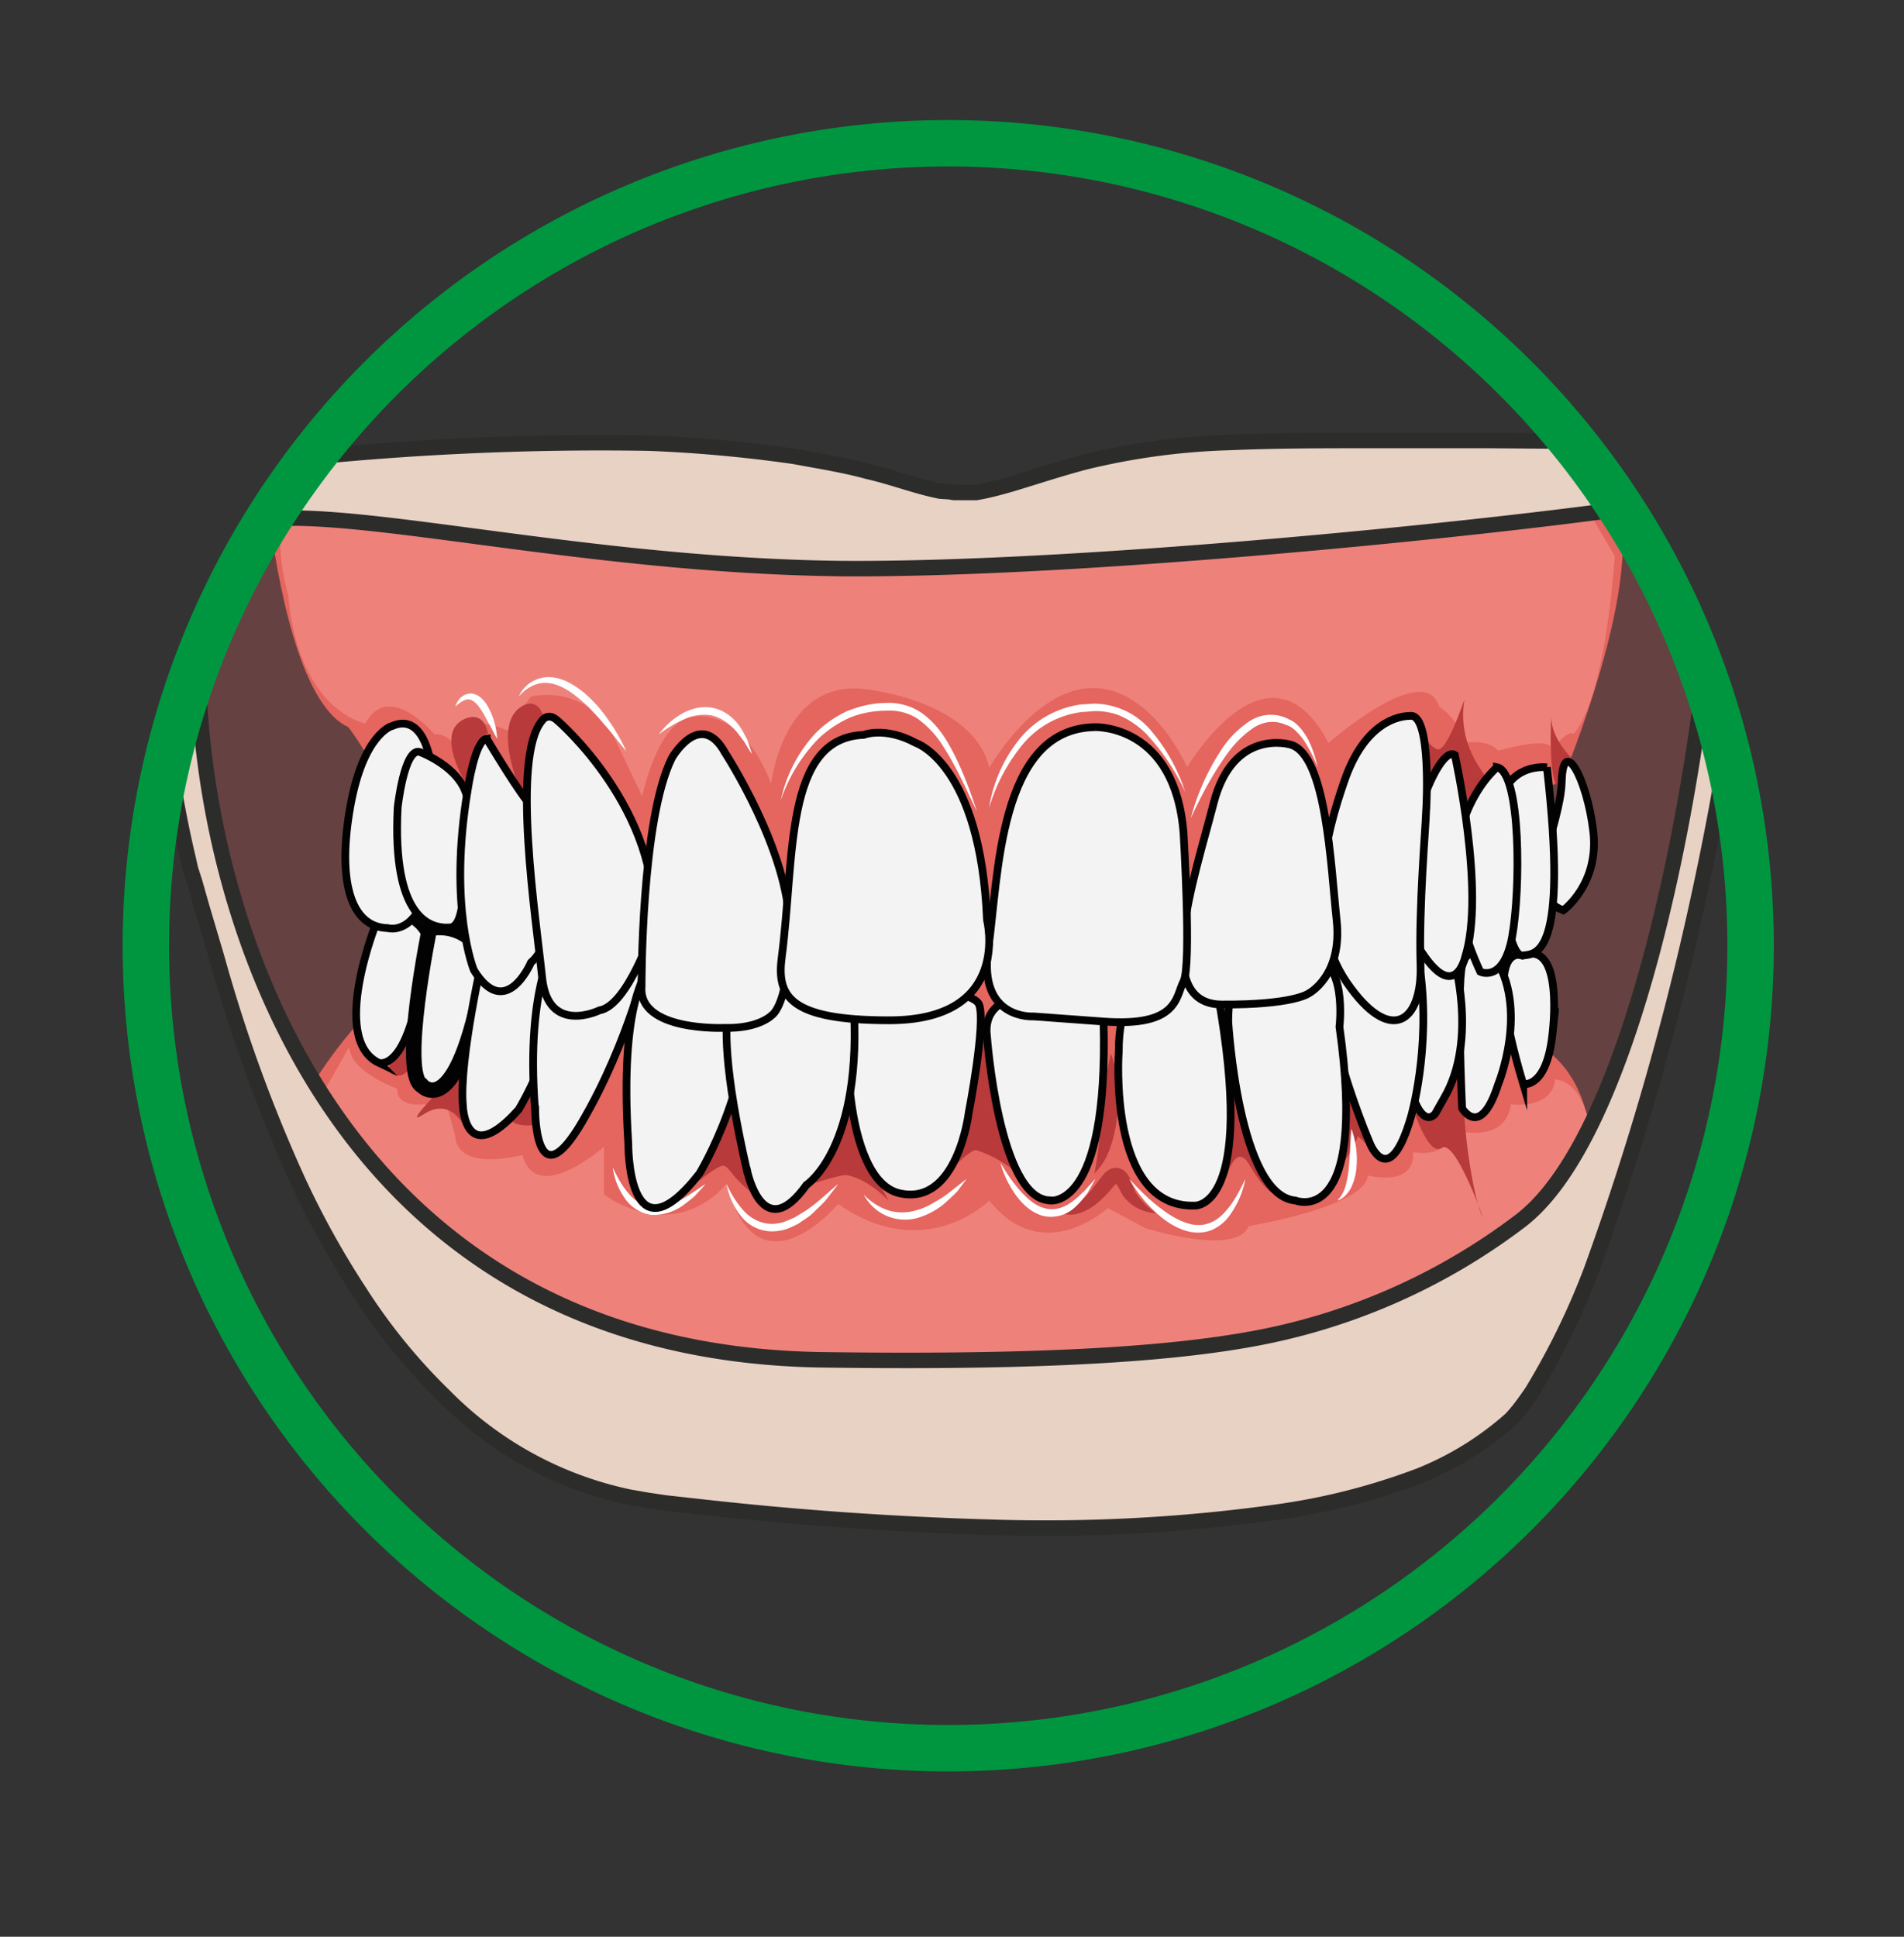
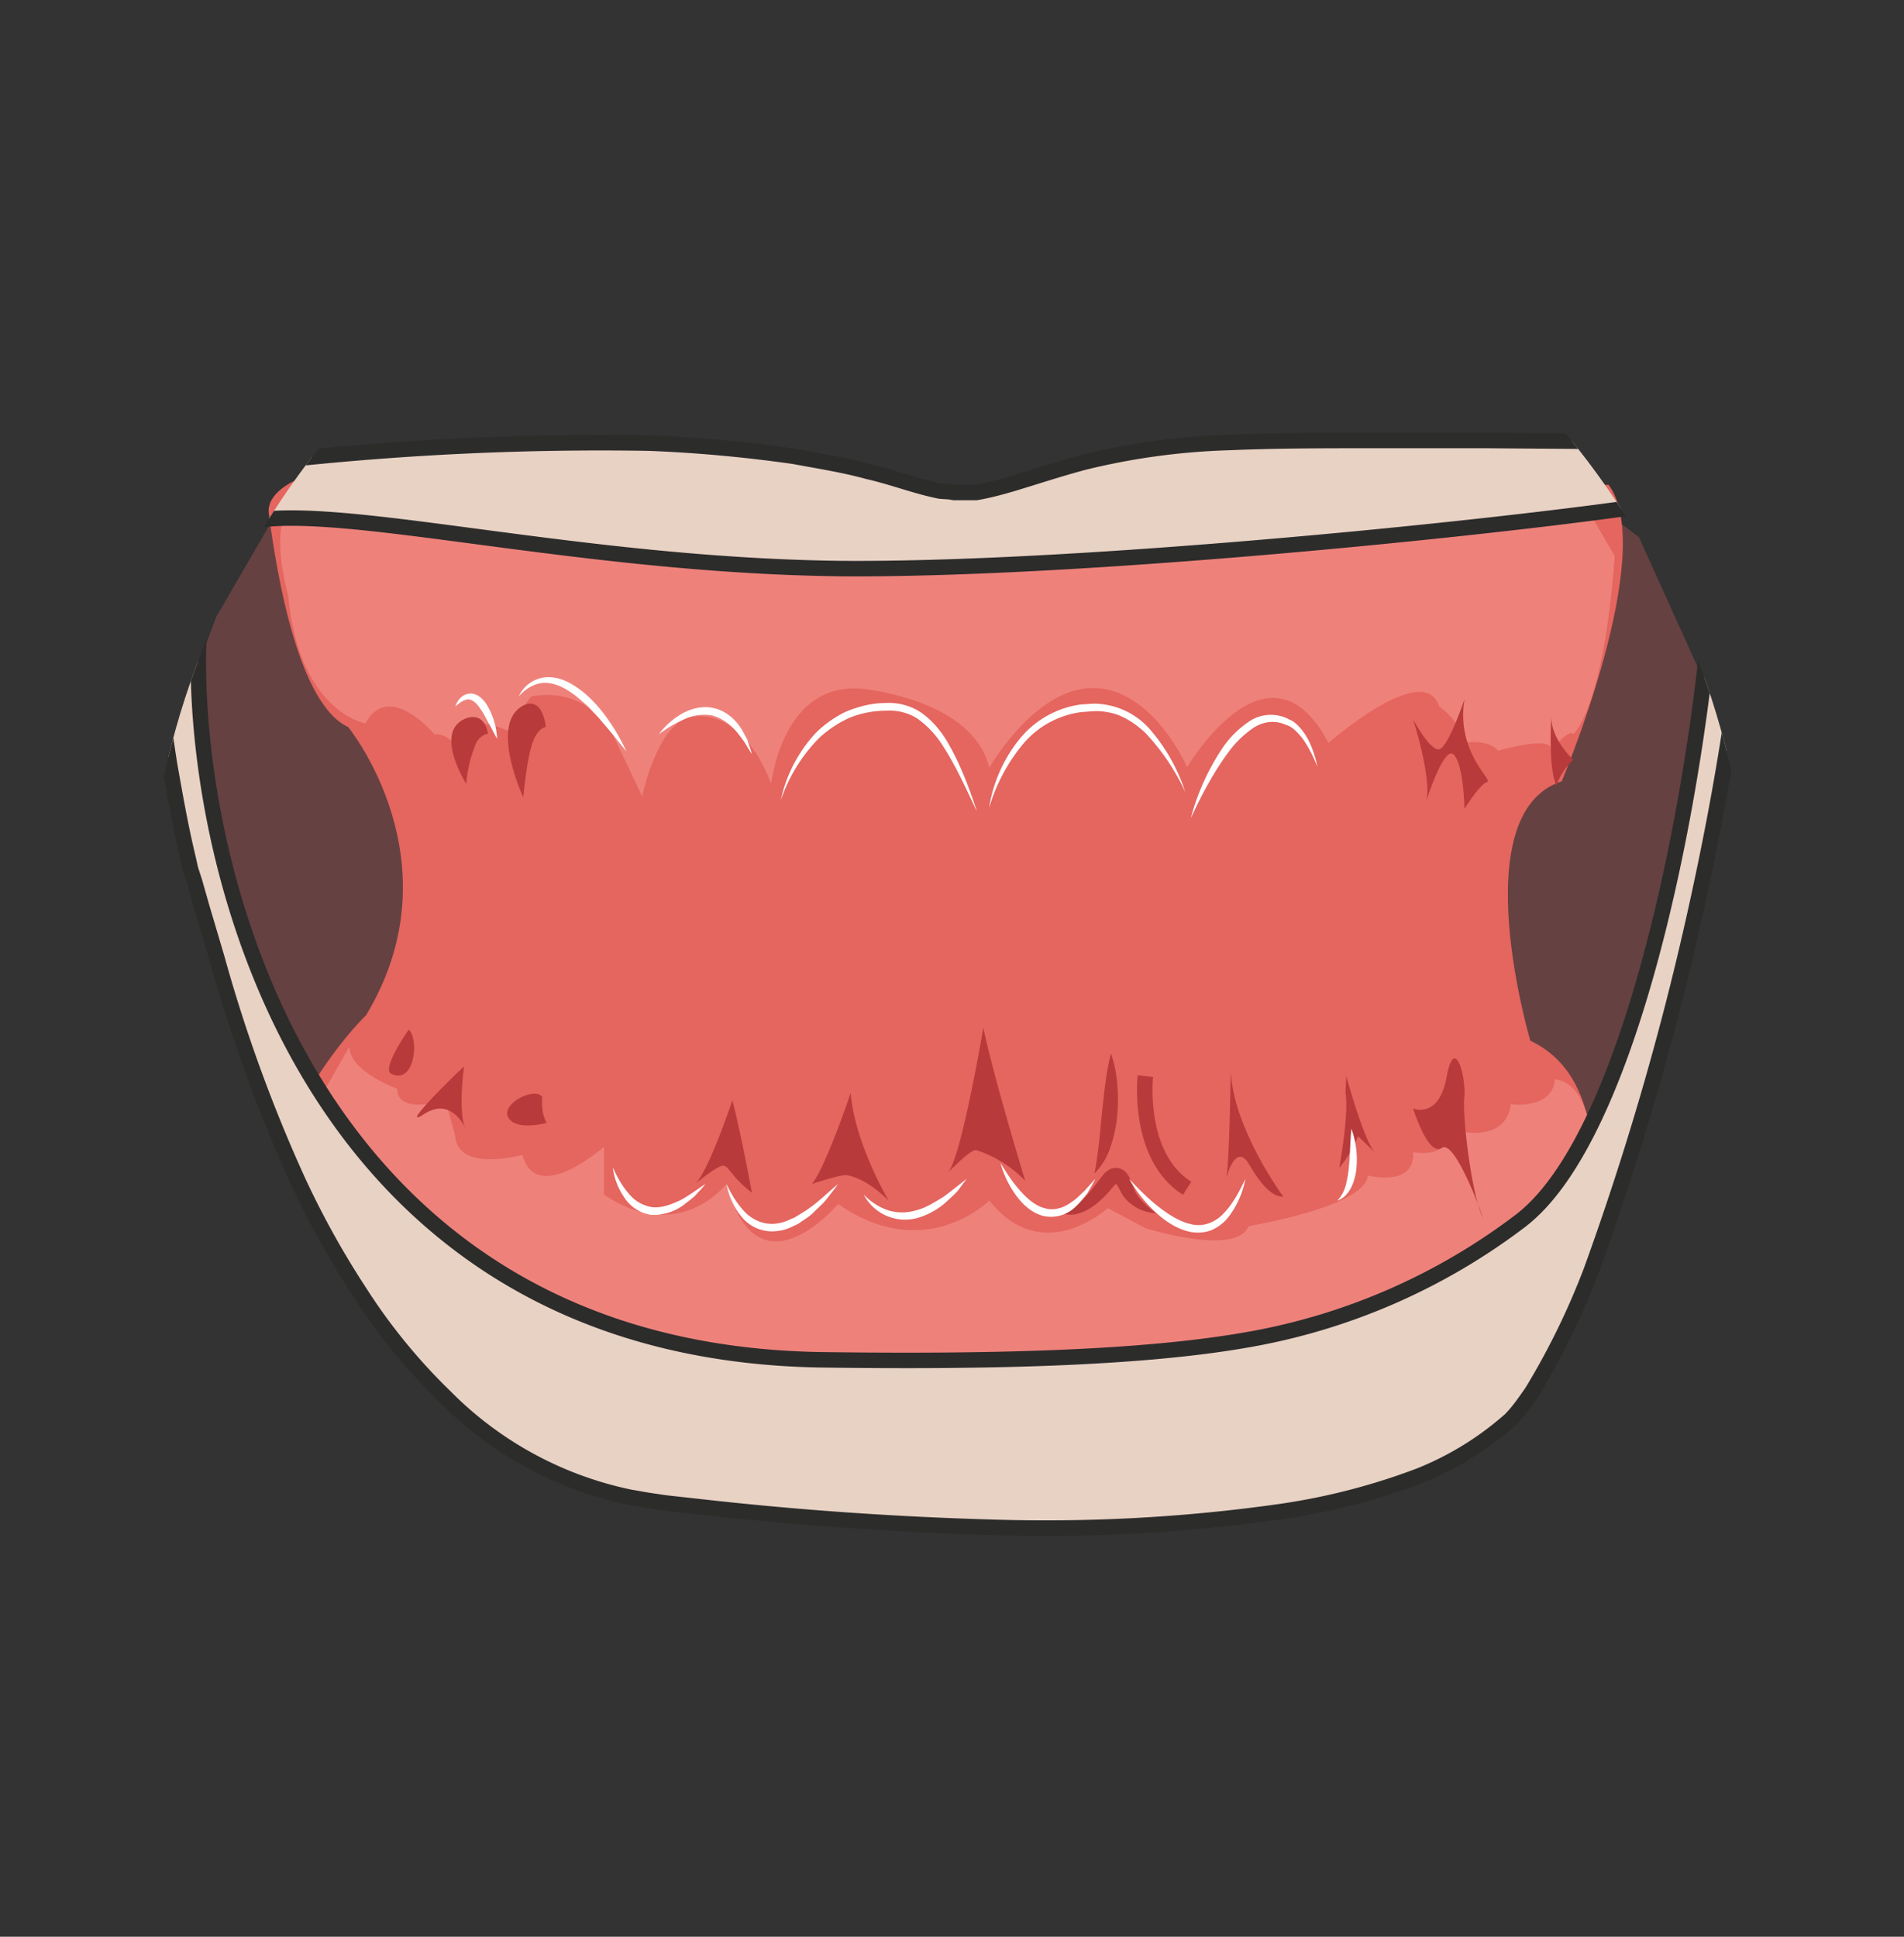
<svg xmlns="http://www.w3.org/2000/svg" viewBox="0 0 164.09 166.89">
  <rect x="0" y="0" width="164.09" height="166.89" fill="#333333" stroke="none" />
  <defs>
    <clipPath id="a" clipPathUnits="userSpaceOnUse">
      <path d="M0 125.17h123.07V0H0z" />
    </clipPath>
    <clipPath id="b" clipPathUnits="userSpaceOnUse">
      <path d="M9.43 64.06a51.87 51.87 0 11103.75 0 51.87 51.87 0 11-103.75 0" />
    </clipPath>
    <clipPath id="c" clipPathUnits="userSpaceOnUse">
-       <path d="M0 125.17h123.07V0H0z" />
+       <path d="M0 125.17V0H0z" />
    </clipPath>
  </defs>
  <g clip-path="url(#a)" transform="matrix(1.333 0 0 -1.333 0 166.9)">
    <path d="M25.05 51.82c-1.04-.15-2.04-2.11-2.5-4.7-.4-2.27-.66-4.07-.65-1.5.01 1.92.36 4.3 1.26 7.07.41 1.3 2.77 3.1 4.03 1.6 0 0 .88-2.05-2.14-2.47M23.16 56.13s-1.59-2.15-3.71-4.83c-.6-.75.05-2.94 1.37.94.64 1.87 2.24.82 3.17 2.42.93 1.6-.83 1.47-.83 1.47" fill="#ee827b" />
    <path d="M104.92 53.68l-15.1-23.13-69.84 20-8.42 28.27 2.42 6.51 5.12 8.82 43.4-2.05 38.12 2.44 5.34-4.06 4.66-10.3z" fill="#664141" />
    <path d="M17.38 92.01c.52-4.05 1.94-12.34 5.13-13.8 0 0 7.12-8.72 1.16-18.63 0 0-2.39-2.26-4.53-6.35-2.13-4.09 13.44-17.66 13.44-17.66l64.6-1.32 5.24 10.88s2.59 9.95-3.48 12.8c0 0-4.36 14.7 2.03 16.77 0 0 6.25 14.8 3.03 19.17L62.5 92.1l-43.4 2.05s-1.9-.79-1.72-2.14" fill="#e5655f" />
    <path d="M78.12 32.59l-45.54 2.98-12.54 17.5 2.55 4.48c0-1.63 3.09-2.72 3.09-2.72-.03-1.74 3.12-.75 3.12-.75l.62-2.26c.13-2.45 4.35-1.27 4.35-1.27.93-3.35 5.28.53 5.28.53v-3.1c4.9-3.29 7.92.7 7.92.7s-2.02 7.51 0 0c2.02-7.53 7.22-1.3 7.22-1.3 5.63-3.95 9.77.22 9.77.22 3.47-4.37 7.66-.49 7.66-.49l2.42-1.29s5.9-1.88 6.69.13c0 0 7.56 1.23 7.7 3.27 0 0 3.07-.8 2.93 1.5 0 0 2.53-.47 2.27 1.52 0 0 3.68-1.22 4.05 1.58 0 0 2.66-.37 2.86 1.6 0 0 2.43.13 2.43-5.42zM50.78 90.89l10.36-.1 40.51 3.17 2.75-4.7c-.75-9.97-2.68-11.51-2.68-11.51-.27.4-1.45-1.07-1.45-1.07s-.26-1.07 0 0c.25 1.07-3.4 0-3.4 0-.74.8-2.25.5-2.25.5-.28 1.58-1.57 2.34-1.57 2.34-.95 3.11-7.16-2.34-7.16-2.34-3.88 7.36-9.14-1.57-9.14-1.57s-2.17 5.03-5.99 5.12c-3.82.1-6.8-5.16-6.8-5.16-1.02 4.42-8.12 5.1-8.12 5.1-5.26.58-5.98-6.13-5.98-6.13-1.93 4.98-4.9 4.34-4.9 4.34-2.39 0-3.44-5.16-3.44-5.16l-1.9 4c-1.9 3.34-5.29 2.46-5.29 2.46s-1.06-1.41-1.26-2.32c-.2-.91 0 0 0 0s-3.48 1.8-3.63-.86c0 0-.5.81-1.36.74 0 0-2.93 3.52-4.46.7 0 0-4.3.75-4.99 8.3 0 0-2.05 6.8 2.05 6.85z" fill="#ee827b" />
    <path d="M30.14 74.54s-2.05 3.24-.16 4.16c0 0 1.26.71 1.57-.92 0 0-.44-.04-.75-.57a8.65 8.65 0 01-.66-2.67M33.83 73.67s-2.12 4.54-.16 5.83c0 0 1.3 1 1.62-1.28 0 0-.45-.06-.77-.8-.33-.76-.53-2.2-.69-3.75M55 54.56s-1.63-4.85-2.51-5.89c0 0 1.89.63 2.26.57.38-.07 1.36-.32 2.7-1.64 0 0-2.2 3.7-2.45 6.96M63.57 58.75s-1.4-8.32-2.28-9.35c0 0 1.45 1.53 1.83 1.46a7.82 7.82 0 003.16-1.98s-2.08 6.83-2.7 9.87M47.35 54.08s-1.52-4.57-2.4-5.4c0 0 1.46 1.22 1.83 1.17.38-.06.48-.7 1.83-1.74 0 0-.64 3.55-1.26 5.97M26.43 58.65s-1.8-2.54-1.13-2.86c1.5-.72 1.81 2.2 1.13 2.86M35.06 54.27s-.13-.91.28-1.65c0 0-1.95-.55-2.47.34-.53.9 1.78 2.05 2.2 1.31M30 56.26s-.41-2.94.09-4c0 0-.87 2.08-2.65.94-1.77-1.15 1.9 2.48 2.56 3.06M71.83 57.09a7.6 7.6 0 00.4-1.98c.07-.67.06-1.34 0-2.01a8.6 8.6 0 00-.42-1.99 4.33 4.33 0 00-1.05-1.76c.26 1.33.35 2.56.48 3.85.14 1.27.25 2.56.58 3.89" fill="#b83a3b" />
    <path d="M74.05 55.64s-.58-5.17 2.7-7.25" fill="none" stroke="#b83a3b" stroke-miterlimit="10" />
    <path d="M79.57 55.96s-.08-6.04-.3-6.96c0 0 .6 2.46 1.5.92.9-1.55 1.59-2.08 2.2-2.07 0 0-3.22 4.35-3.4 8.11M86.59 49.72s.64 3.5.4 4.85l.05 1.07s1.21-4.44 1.92-5l-1.16 1.12a7.39 7.39 0 00-1.21-2.04M68.52 46.9c.71-.03 1.17.46 1.62.9.21.24.43.48.62.74.23.27.35.48.67.84.08.08.19.16.33.24.14.07.38.12.59.07.43-.14.54-.4.66-.57.1-.2.16-.37.22-.55l.16-.39c.27-.5.77-.97 1.34-1.4-.72.04-1.44.34-1.98.95a2.1 2.1 0 00-.33.52c-.07.13-.14.27-.22.37-.06.1-.17.17-.08.12.12-.02.1.02.01-.08-.15-.14-.42-.5-.66-.74-.26-.25-.52-.51-.83-.71a3.1 3.1 0 00-1.03-.48c-.36-.08-.81-.08-1.09.18M91.36 53.55s1.67-.72 2.17 2.05c.51 2.76 1.27 0 1.14-1.33-.14-1.33.52-6.54 1.22-7.8 0 0-1.8 5.13-2.68 4.53-.87-.59-1.85 2.55-1.85 2.55M91.36 78.7s1.33-4.14.8-5.44c0 0 1.18 3.82 1.83 3.16.65-.66.69-3.5.69-3.5s1.01 1.61 1.46 1.73c.44.11-2.02 1.9-1.46 5.35 0 0-1.08-3.24-1.68-3.24-.6 0-1.64 1.94-1.64 1.94M100.3 78.93s-.22-3.32.32-4.5c0 0 .32.96 1.1 1.66 0 0-1.48 1.35-1.42 2.84" fill="#b83a3b" />
    <path d="M80.52 49a5.9 5.9 0 00-1.06-2.42 2.79 2.79 0 00-1.08-.87c-.45-.2-.96-.22-1.42-.14-.94.2-1.7.75-2.34 1.36A9.08 9.08 0 0073 49c.6-.64 1.2-1.25 1.87-1.78.67-.52 1.4-1 2.18-1.16.79-.18 1.57.15 2.12.77.57.6.97 1.39 1.35 2.17M64.7 50c.37-.61.76-1.2 1.22-1.73.46-.51.98-1 1.6-1.16.6-.19 1.25 0 1.8.42.28.18.52.45.78.68l.72.8c-.16-.33-.35-.64-.53-.96-.23-.27-.45-.58-.73-.83a2.27 2.27 0 00-2.18-.6c-.78.24-1.34.81-1.76 1.41-.42.61-.74 1.27-.93 1.97M54.19 48.67c-.23-.33-.49-.64-.74-.97-.25-.32-.57-.58-.85-.87-.3-.3-.67-.5-1-.74-.39-.18-.76-.39-1.2-.44a2.55 2.55 0 00-2.38.81c-.56.64-.9 1.41-1.05 2.21.34-.73.77-1.42 1.32-1.94.57-.5 1.3-.74 2.02-.6.37.04.71.23 1.06.37.33.21.67.39.99.63.64.46 1.2 1.02 1.83 1.54M55.84 47.99a3.88 3.88 0 011.6-1.03 3.1 3.1 0 011.8.01c.61.15 1.15.5 1.7.83.53.37 1.03.8 1.56 1.2l-.6-.8c-.23-.25-.49-.47-.73-.7a4.8 4.8 0 00-1.79-1.01 3.01 3.01 0 00-3.54 1.5M39.62 49.74c.28-.62.6-1.2 1.02-1.68a2.4 2.4 0 011.53-.89c.6-.07 1.2.17 1.78.43.57.3 1.1.7 1.66 1.07-.2-.26-.44-.5-.67-.76-.25-.23-.53-.43-.8-.64a3.31 3.31 0 00-2.02-.6 2.5 2.5 0 00-1.78 1.16 4.36 4.36 0 00-.72 1.9M29.44 79.53c.12.37.38.77.9.84.52.04.88-.35 1.1-.67a4.73 4.73 0 00.7-2.25c-.2.33-.36.69-.55 1.01-.18.33-.34.67-.55.95-.2.3-.43.53-.7.58-.28.04-.62-.2-.9-.46M50.48 73.47a9.22 9.22 0 002.22 4.31c.58.6 1.28 1.08 2.03 1.44.78.31 1.6.53 2.45.54.83.06 1.73-.16 2.43-.66.7-.5 1.23-1.16 1.65-1.87.83-1.42 1.4-2.95 1.9-4.48-.7 1.46-1.35 2.94-2.22 4.27a6.21 6.21 0 01-1.58 1.7c-.64.43-1.4.6-2.17.54a6.22 6.22 0 01-2.28-.46 7.4 7.4 0 01-1.94-1.29 10.54 10.54 0 01-2.49-4.04M63.95 73.01a9.43 9.43 0 001.87 4.3 6.18 6.18 0 004.09 2.36c.4.01.8.08 1.2.03a4.86 4.86 0 003.2-1.6 11.69 11.69 0 002.32-4.09 14.38 14.38 0 01-2.58 3.82c-.55.52-1.18.95-1.88 1.2a4.4 4.4 0 01-1.08.2c-.37.03-.75-.04-1.13-.05a5.92 5.92 0 01-3.85-2.11 11.64 11.64 0 01-2.15-4.05M77 72.36a15.13 15.13 0 002.01 4.45 6.32 6.32 0 001.77 1.77 2.5 2.5 0 002.53.14l-.05.01c.39-.13.6-.36.82-.6.2-.24.38-.5.52-.78.27-.55.46-1.14.58-1.73a9.03 9.03 0 01-.8 1.6c-.16.25-.35.48-.55.68-.19.2-.45.39-.65.43l-.03.01-.02.01c-.69.32-1.46.22-2.1-.2a6.7 6.7 0 01-1.64-1.61c-.94-1.28-1.7-2.71-2.38-4.18M33.54 80.18a2.1 2.1 0 001.96 1.25c.87-.01 1.6-.49 2.23-.98a8.84 8.84 0 001.59-1.77c.46-.64.84-1.33 1.18-2.04-.52.6-.97 1.23-1.49 1.8-.24.3-.5.58-.77.85-.25.29-.54.53-.83.78-.57.47-1.22.89-1.93.98-.7.1-1.44-.27-1.94-.87M42.6 77.74c.39.54.9.99 1.49 1.33.58.33 1.31.52 2.02.37.71-.15 1.3-.61 1.7-1.17.2-.28.34-.58.5-.87.1-.32.22-.63.31-.94-.2.27-.35.55-.52.82-.2.26-.38.52-.59.75-.43.45-.93.8-1.5.93a3 3 0 01-1.75-.24 7.9 7.9 0 01-1.66-.98M87.37 52.24a5.77 5.77 0 00.33-2.5 3.67 3.67 0 00-.32-1.25c-.19-.39-.5-.77-.92-.89.3.3.46.66.56 1.03.09.38.16.76.19 1.16.08.8.08 1.6.16 2.45" fill="#fff" />
  </g>
  <g clip-path="url(#b)" transform="matrix(1.333 0 0 -1.333 0 166.9)">
    <path d="M98.37 46.34a40.62 40.62 0 00-17.6-7.72c-7.14-1.28-17.47-1.45-27.42-1.32-42.56.47-43.16 51.2-38.7 53.7h.05c4.42 2.5 20.92-2.34 39.75-2.55 18.84-.13 53.79 3.9 55.83 4.8 2.08.89-1.79-39.01-11.9-46.9m14.53 48.13c-.08.69-.2 1.22-.28 1.6l-.18.6-1.15-.04h-3.32l-11.82.09h-7.9c-2.77 0-5.75 0-8.8-.13a44.64 44.64 0 01-9.36-1.27c-1.62-.43-3.15-.94-4.68-1.4-.76-.22-1.53-.43-2.3-.56h-1.44l-.3.05-.6.04c-1.52.3-3.05.9-4.67 1.27-1.57.43-3.19.68-4.8.98-3.1.44-6.22.73-9.36.85-7.81.13-15.6-.23-23.38-1.06-3.19-.32-6.36-.43-9.52-.96l.17-2.57c.31-5.42.9-10.8 1.74-16.17.34-1.9.68-3.9 1.19-6.03l.17-.76.26-.8.46-1.62.98-3.31a97.83 97.83 0 015.19-14.3 56.25 56.25 0 014.04-7.3 37.62 37.62 0 015.52-6.76 23.54 23.54 0 0111.95-6.5l1.15-.2 1.15-.17 2.34-.26a225.7 225.7 0 0118.7-1.31c6.3-.2 12.56.13 18.8 1.02a42.3 42.3 0 018.97 2.33c2.15.87 4.09 2.07 5.82 3.6.55.56.98 1.2 1.4 1.8a47.7 47.7 0 013.83 7.84 187.08 187.08 0 016.59 22.54c2.08 9.22 3.19 16.98 3.49 22.5a37.9 37.9 0 01-.05 6.37" fill="#e8d2c4" />
    <path d="M98.37 46.34a40.62 40.62 0 00-17.6-7.72c-7.14-1.28-17.47-1.45-27.42-1.32-42.56.47-43.16 51.2-38.7 53.7h.05c4.42 2.5 20.92-2.34 39.75-2.55 18.84-.13 53.79 3.9 55.83 4.8 2.08.89-1.79-39.01-11.9-46.9zm14.54 48.14c-.08.69-.2 1.22-.28 1.6l-.18.6-1.15-.04h-3.32l-11.82.09h-7.9c-2.77 0-5.75 0-8.8-.13a44.64 44.64 0 01-9.36-1.27c-1.62-.43-3.15-.94-4.68-1.4-.76-.22-1.53-.43-2.3-.56h-1.44l-.3.05-.6.04c-1.52.3-3.05.9-4.67 1.27-1.57.43-3.19.68-4.8.98-3.1.44-6.22.73-9.36.85-7.81.13-15.6-.23-23.38-1.06-3.19-.32-6.36-.43-9.52-.96l.17-2.57c.31-5.42.9-10.8 1.74-16.17.34-1.9.68-3.9 1.19-6.03l.17-.76.26-.8.46-1.62.98-3.31a97.83 97.83 0 015.19-14.3 56.25 56.25 0 014.04-7.3 37.62 37.62 0 015.52-6.76 23.54 23.54 0 0111.95-6.5l1.15-.2 1.15-.17 2.34-.26a225.7 225.7 0 0118.7-1.31c6.3-.2 12.56.13 18.8 1.02a42.3 42.3 0 018.97 2.33c2.15.87 4.09 2.07 5.82 3.6.55.56.98 1.2 1.4 1.8a47.7 47.7 0 013.83 7.84 187.08 187.08 0 016.59 22.54c2.08 9.22 3.19 16.98 3.49 22.5a37.9 37.9 0 01-.05 6.37z" fill="none" stroke="#2c2c2b" stroke-miterlimit="10" />
  </g>
  <g clip-path="url(#c)" transform="matrix(1.333 0 0 -1.333 0 166.9)">
    <path d="M113.18 64.07a51.87 51.87 0 10-103.75 0 51.87 51.87 0 00103.75 0z" fill="none" stroke="#009640" stroke-width="3" stroke-linecap="round" stroke-miterlimit="10" />
    <path d="M98.48 55.13s1.51-.32 1.89 3.23c.38 3.54 0 0 0 0s.8 6.12-1.93 5.08c0 0-2.79 1.14.04-8.31" fill="#f4f3f4" />
    <path d="M98.48 55.13s1.51-.32 1.89 3.23c.38 3.54 0 0 0 0s.8 6.12-1.93 5.08c0 0-2.79 1.14.04-8.31z" fill="none" stroke="#020202" stroke-width=".5" stroke-miterlimit="10" />
    <path d="M94.53 53.56s1.18-2.04 2.33 1.55c0 0 2.04 4.93-.3 8.33 0 0-1.67.86-2.03-.64-.36-1.5 0-9.24 0-9.24" fill="#f4f3f4" />
-     <path d="M94.53 53.56s1.18-2.04 2.33 1.55c0 0 2.04 4.93-.3 8.33 0 0-1.67.86-2.03-.64-.36-1.5 0-9.24 0-9.24z" fill="none" stroke="#020202" stroke-width=".5" stroke-miterlimit="10" />
    <path d="M93.94 63.44s1.66-5.41-.58-9.22l-.57-1.01s-1.91-2.6-2.69 9.88c0 0 2.26 3.19 3.84.35" fill="#f4f3f4" />
    <path d="M93.94 63.44s1.66-5.41-.58-9.22l-.57-1.01s-1.91-2.6-2.69 9.88c0 0 2.26 3.19 3.84.35z" fill="none" stroke="#020202" stroke-width=".5" stroke-miterlimit="10" />
    <path d="M88.58 51.27s1.24-3.1 2.65 1.76c0 0 1.26 4.32.6 9.36 0 0-1.5 3.49-4.8 1.8-3.28-1.7 1.55-12.92 1.55-12.92" fill="#f4f3f4" />
    <path d="M88.58 51.27s1.24-3.1 2.65 1.76c0 0 1.26 4.32.6 9.36 0 0-1.5 3.49-4.8 1.8-3.28-1.7 1.55-12.92 1.55-12.92z" fill="none" stroke="#020202" stroke-width=".5" stroke-miterlimit="10" />
    <path d="M83.75 47.6s4.7-1.92 2.85 11.23c0 0 .56 4.58-2.02 4.5-2.58-.1-5.17.65-5.17-4.17 0 0 .65-11.24 4.34-11.56" fill="#f4f3f4" />
    <path d="M83.75 47.6s4.7-1.92 2.85 11.23c0 0 .56 4.58-2.02 4.5-2.58-.1-5.17.65-5.17-4.17 0 0 .65-11.24 4.34-11.56z" fill="none" stroke="#020202" stroke-width=".5" stroke-miterlimit="10" />
    <path d="M76.13 62.39s-3.8.65-3.8-5.17c0 0-.74-10.14 4.92-9.95 0 0 4-.24 1.48 13.72 0 0-.5 1.47-2.6 1.4" fill="#f4f3f4" />
    <path d="M76.13 62.39s-3.8.65-3.8-5.17c0 0-.74-10.14 4.92-9.95 0 0 4-.24 1.48 13.72 0 0-.5 1.47-2.6 1.4z" fill="none" stroke="#020202" stroke-width=".5" stroke-miterlimit="10" />
    <path d="M67.85 47.6s3.82-.72 3.5 11.56c0 0 .32 1.83-3.52 1.82 0 0-4.42.33-4.02-2.75 0 0 .76-10.49 4.04-10.62" fill="#f4f3f4" />
    <path d="M67.85 47.6s3.82-.72 3.5 11.56c0 0 .32 1.83-3.52 1.82 0 0-4.42.33-4.02-2.75 0 0 .76-10.49 4.04-10.62z" fill="none" stroke="#020202" stroke-width=".5" stroke-miterlimit="10" />
    <path d="M55.17 60.57c-.67-1.17-.77-11.63 2.98-12.5 3.75-.86 4.48 5.2 4.48 5.2s1.13 5.83.67 7c-.47 1.17-7.46 1.46-8.13.3" fill="#f4f3f4" />
    <path d="M55.17 60.57c-.67-1.17-.77-11.63 2.98-12.5 3.75-.86 4.48 5.2 4.48 5.2s1.13 5.83.67 7c-.47 1.17-7.46 1.46-8.13.3z" fill="none" stroke="#020202" stroke-width=".5" stroke-miterlimit="10" />
    <path d="M24.5 56.5s2.3-.8 3.01 8.26c0 0-.75 1.86-3.1 1 0 0-3.18-7.72.1-9.27" fill="#f4f3f4" />
    <path d="M24.5 56.5s2.3-.8 3.01 8.26c0 0-.75 1.86-3.1 1 0 0-3.18-7.72.1-9.27z" fill="none" stroke="#020202" stroke-width=".5" stroke-miterlimit="10" />
    <path d="M27.3 55.01s2.37-2.62 4.15 8.24c0 0-1.1 2.4-3.68 1.94 0 0-1.94-9.46-.47-10.18" fill="#f4f3f4" />
    <path d="M27.3 55.01s2.37-2.62 4.15 8.24c0 0-1.1 2.4-3.68 1.94 0 0-1.94-9.46-.47-10.18z" fill="none" stroke="#020202" stroke-miterlimit="10" />
    <path d="M29.93 53.7s.14-4.09 3.6-.22c0 0 3.53 5.74 2.28 9.84 0 0-1.8 2.16-4.51.47 0 0-1.66-7.15-1.37-10.08" fill="#f4f3f4" />
    <path d="M29.93 53.7s.14-4.09 3.6-.22c0 0 3.53 5.74 2.28 9.84 0 0-1.8 2.16-4.51.47 0 0-1.66-7.15-1.37-10.08z" fill="none" stroke="#020202" stroke-width=".5" stroke-miterlimit="10" />
    <path d="M34.6 53.48s-.02-6.03 3.04-.79 4.28 10.75 4.28 10.75-1.87 1.46-5.88 1.03c0 0-2.09-2.79-1.45-10.99" fill="#f4f3f4" />
    <path d="M34.6 53.48s-.02-6.03 3.04-.79 4.28 10.75 4.28 10.75-1.87 1.46-5.88 1.03c0 0-2.09-2.79-1.45-10.99z" fill="none" stroke="#020202" stroke-width=".5" stroke-miterlimit="10" />
    <path d="M40.62 51.32s-.08-7.96 4.6-1.98c0 0 3.77 6.15 3.07 12.5 0 0-1.68 2.6-6.37.57 0 0-1.9-1.66-1.3-11.1" fill="#f4f3f4" />
    <path d="M40.62 51.32s-.08-7.96 4.6-1.98c0 0 3.77 6.15 3.07 12.5 0 0-1.68 2.6-6.37.57 0 0-1.9-1.66-1.3-11.1z" fill="none" stroke="#020202" stroke-width=".5" stroke-miterlimit="10" />
    <path d="M48.3 49.54s1-4.92 3.84-.93c0 0 3.7 2.38 3.03 11.96 0 0-.93 2.73-6.88 1.27 0 0-2.97.67 0-12.3" fill="#f4f3f4" />
    <path d="M48.3 49.54s1-4.92 3.84-.93c0 0 3.7 2.38 3.03 11.96 0 0-.93 2.73-6.88 1.27 0 0-2.97.67 0-12.3z" fill="none" stroke="#020202" stroke-width=".5" stroke-miterlimit="10" />
    <path d="M101.07 66.36s2.34 1.68 1.94 5.11c-.41 3.44-1.96 6.22-2.04 3.23-.08-3-2.72-7.31.1-8.34" fill="#f4f3f4" />
    <path d="M101.07 66.36s2.34 1.68 1.94 5.11c-.41 3.44-1.96 6.22-2.04 3.23-.08-3-2.72-7.31.1-8.34z" fill="none" stroke="#020202" stroke-width=".5" stroke-miterlimit="10" />
    <path d="M100.01 75.6s-3.21.44-3.15-3.71c.07-4.15.7-8.55 1.58-8.45.87.1 2.98-.1 1.57 12.17" fill="#f4f3f4" />
    <path d="M100.01 75.6s-3.21.44-3.15-3.71c.07-4.15.7-8.55 1.58-8.45.87.1 2.98-.1 1.57 12.17z" fill="none" stroke="#020202" stroke-width=".5" stroke-miterlimit="10" />
    <path d="M96.78 75.6s-5.2-4.28-1.08-13.21c0 0 1.5-.75 2.06 2.24.55 3 .59 10.68-.98 10.98" fill="#f4f3f4" />
    <path d="M96.78 75.6s-5.2-4.28-1.08-13.21c0 0 1.5-.75 2.06 2.24.55 3 .59 10.68-.98 10.98z" fill="none" stroke="#020202" stroke-width=".5" stroke-miterlimit="10" />
    <path d="M94.06 76.4s2-8.92.66-13.08c0 0-.69-3.13-3.01.66-2.33 3.8 1.05 13.27 2.35 12.42" fill="#f4f3f4" />
    <path d="M94.06 76.4s2-8.92.66-13.08c0 0-.69-3.13-3.01.66-2.33 3.8 1.05 13.27 2.35 12.42z" fill="none" stroke="#020202" stroke-width=".5" stroke-miterlimit="10" />
    <path d="M92.21 72.88s.35 6.05-.98 6.05-3.2-.95-4.32-4.23c-1.14-3.28-2.67-8.87.16-13 2.83-4.12 4.89-2.58 4.77 1.14-.12 3.71.33 8.84.37 10.04" fill="#f4f3f4" />
    <path d="M92.21 72.88s.35 6.05-.98 6.05-3.2-.95-4.32-4.23c-1.14-3.28-2.67-8.87.16-13 2.83-4.12 4.89-2.58 4.77 1.14-.12 3.71.33 8.84.37 10.04z" fill="none" stroke="#020202" stroke-width=".5" stroke-miterlimit="10" />
    <path d="M83.44 77.07s-3.72 1.13-4.98-3.8c-1.26-4.91-4.06-12.97.53-13 4.59-.03 5.59.7 5.59.7s2.22 1.11 1.84 4.72c-.39 3.6-.66 10.71-2.98 11.38" fill="#f4f3f4" />
    <path d="M83.44 77.07s-3.72 1.13-4.98-3.8c-1.26-4.91-4.06-12.97.53-13 4.59-.03 5.59.7 5.59.7s2.22 1.11 1.84 4.72c-.39 3.6-.66 10.71-2.98 11.38z" fill="none" stroke="#020202" stroke-width=".5" stroke-miterlimit="10" />
    <path d="M70.82 78.2s5.15.18 5.7-6.86c0 0 .52-8.57 0-9.57s-.32-2.96-5.18-2.6l-4.51.33s-3.6-.25-2.94 4.34c.67 4.58.62 14.3 6.93 14.36" fill="#f4f3f4" />
    <path d="M70.82 78.2s5.15.18 5.7-6.86c0 0 .52-8.57 0-9.57s-.32-2.96-5.18-2.6l-4.51.33s-3.6-.25-2.94 4.34c.67 4.58.62 14.3 6.93 14.36z" fill="none" stroke="#020202" stroke-width=".5" stroke-miterlimit="10" />
    <path d="M25.33 78.27s-1.84-.5-2.68-5.19c-.84-4.68-.05-7.81 2.42-7.87 0 0 3.78-1.16 2.87 10.06 0 0-.31 4-2.6 3" fill="#f4f3f4" />
    <path d="M25.33 78.27s-1.84-.5-2.68-5.19c-.84-4.68-.05-7.81 2.42-7.87 0 0 3.78-1.16 2.87 10.06 0 0-.31 4-2.6 3z" fill="none" stroke="#020202" stroke-width=".5" stroke-miterlimit="10" />
    <path d="M27.13 76.6s3.47-1.26 3.1-3.87c-.36-2.62.13-7.4-1.14-7.48-1.28-.09-3.74.58-3.38 7.75 0 0 .42 3.86 1.42 3.6" fill="#f4f3f4" />
    <path d="M27.13 76.6s3.47-1.26 3.1-3.87c-.36-2.62.13-7.4-1.14-7.48-1.28-.09-3.74.58-3.38 7.75 0 0 .42 3.86 1.42 3.6z" fill="none" stroke="#020202" stroke-width=".5" stroke-miterlimit="10" />
    <path d="M31.47 77.45s2.23-3.74 2.86-4.31c.63-.58 2.52-7.96 0-10.15 0 0-1.63-3.84-3.69-.5 0 0-1.68 4.04-.4 11.67 0 0 .47 3.24 1.23 3.3" fill="#f4f3f4" />
    <path d="M31.47 77.45s2.23-3.74 2.86-4.31c.63-.58 2.52-7.96 0-10.15 0 0-1.63-3.84-3.69-.5 0 0-1.68 4.04-.4 11.67 0 0 .47 3.24 1.23 3.3z" fill="none" stroke="#020202" stroke-width=".5" stroke-miterlimit="10" />
    <path d="M36.07 78.6s6.72-5.78 6.16-13.38c0 0-1.63-5.03-3.48-5.33 0 0-3.33-1.63-3.7 2.13-.39 3.76-2 14.19-.02 16.58 0 0 .38.63 1.04 0" fill="#f4f3f4" />
    <path d="M36.07 78.6s6.72-5.78 6.16-13.38c0 0-1.63-5.03-3.48-5.33 0 0-3.33-1.63-3.7 2.13-.39 3.76-2 14.19-.02 16.58 0 0 .38.63 1.04 0z" fill="none" stroke="#020202" stroke-width=".5" stroke-miterlimit="10" />
    <path d="M46.84 76.6s4.19-6.4 4.2-11.38c.02-4.98-1.14-5.64-1.14-5.64s-.83-.88-3.06-.82c0 0-5.6-.25-5.36 2.68 0 0-.04 10.78 1.96 14.77 0 0 1.81 3.17 3.4.4" fill="#f4f3f4" />
    <path d="M46.84 76.6s4.19-6.4 4.2-11.38c.02-4.98-1.14-5.64-1.14-5.64s-.83-.88-3.06-.82c0 0-5.6-.25-5.36 2.68 0 0-.04 10.78 1.96 14.77 0 0 1.81 3.17 3.4.4z" fill="none" stroke="#020202" stroke-width=".5" stroke-miterlimit="10" />
    <path d="M50.54 63.32c.85 6.4.13 14.18 5.3 14.38 0 0 1.37.56 3.37-.52 0 0 4.19-1.37 4.6-11.44 0 0 1.66-6.49-6.32-6.49-6.45 0-7.28 1.55-6.95 4.07" fill="#f4f3f4" />
    <path d="M50.54 63.32c.85 6.4.13 14.18 5.3 14.38 0 0 1.37.56 3.37-.52 0 0 4.19-1.37 4.6-11.44 0 0 1.66-6.49-6.32-6.49-6.45 0-7.28 1.55-6.95 4.07z" fill="none" stroke="#020202" stroke-width=".5" stroke-miterlimit="10" />
  </g>
</svg>